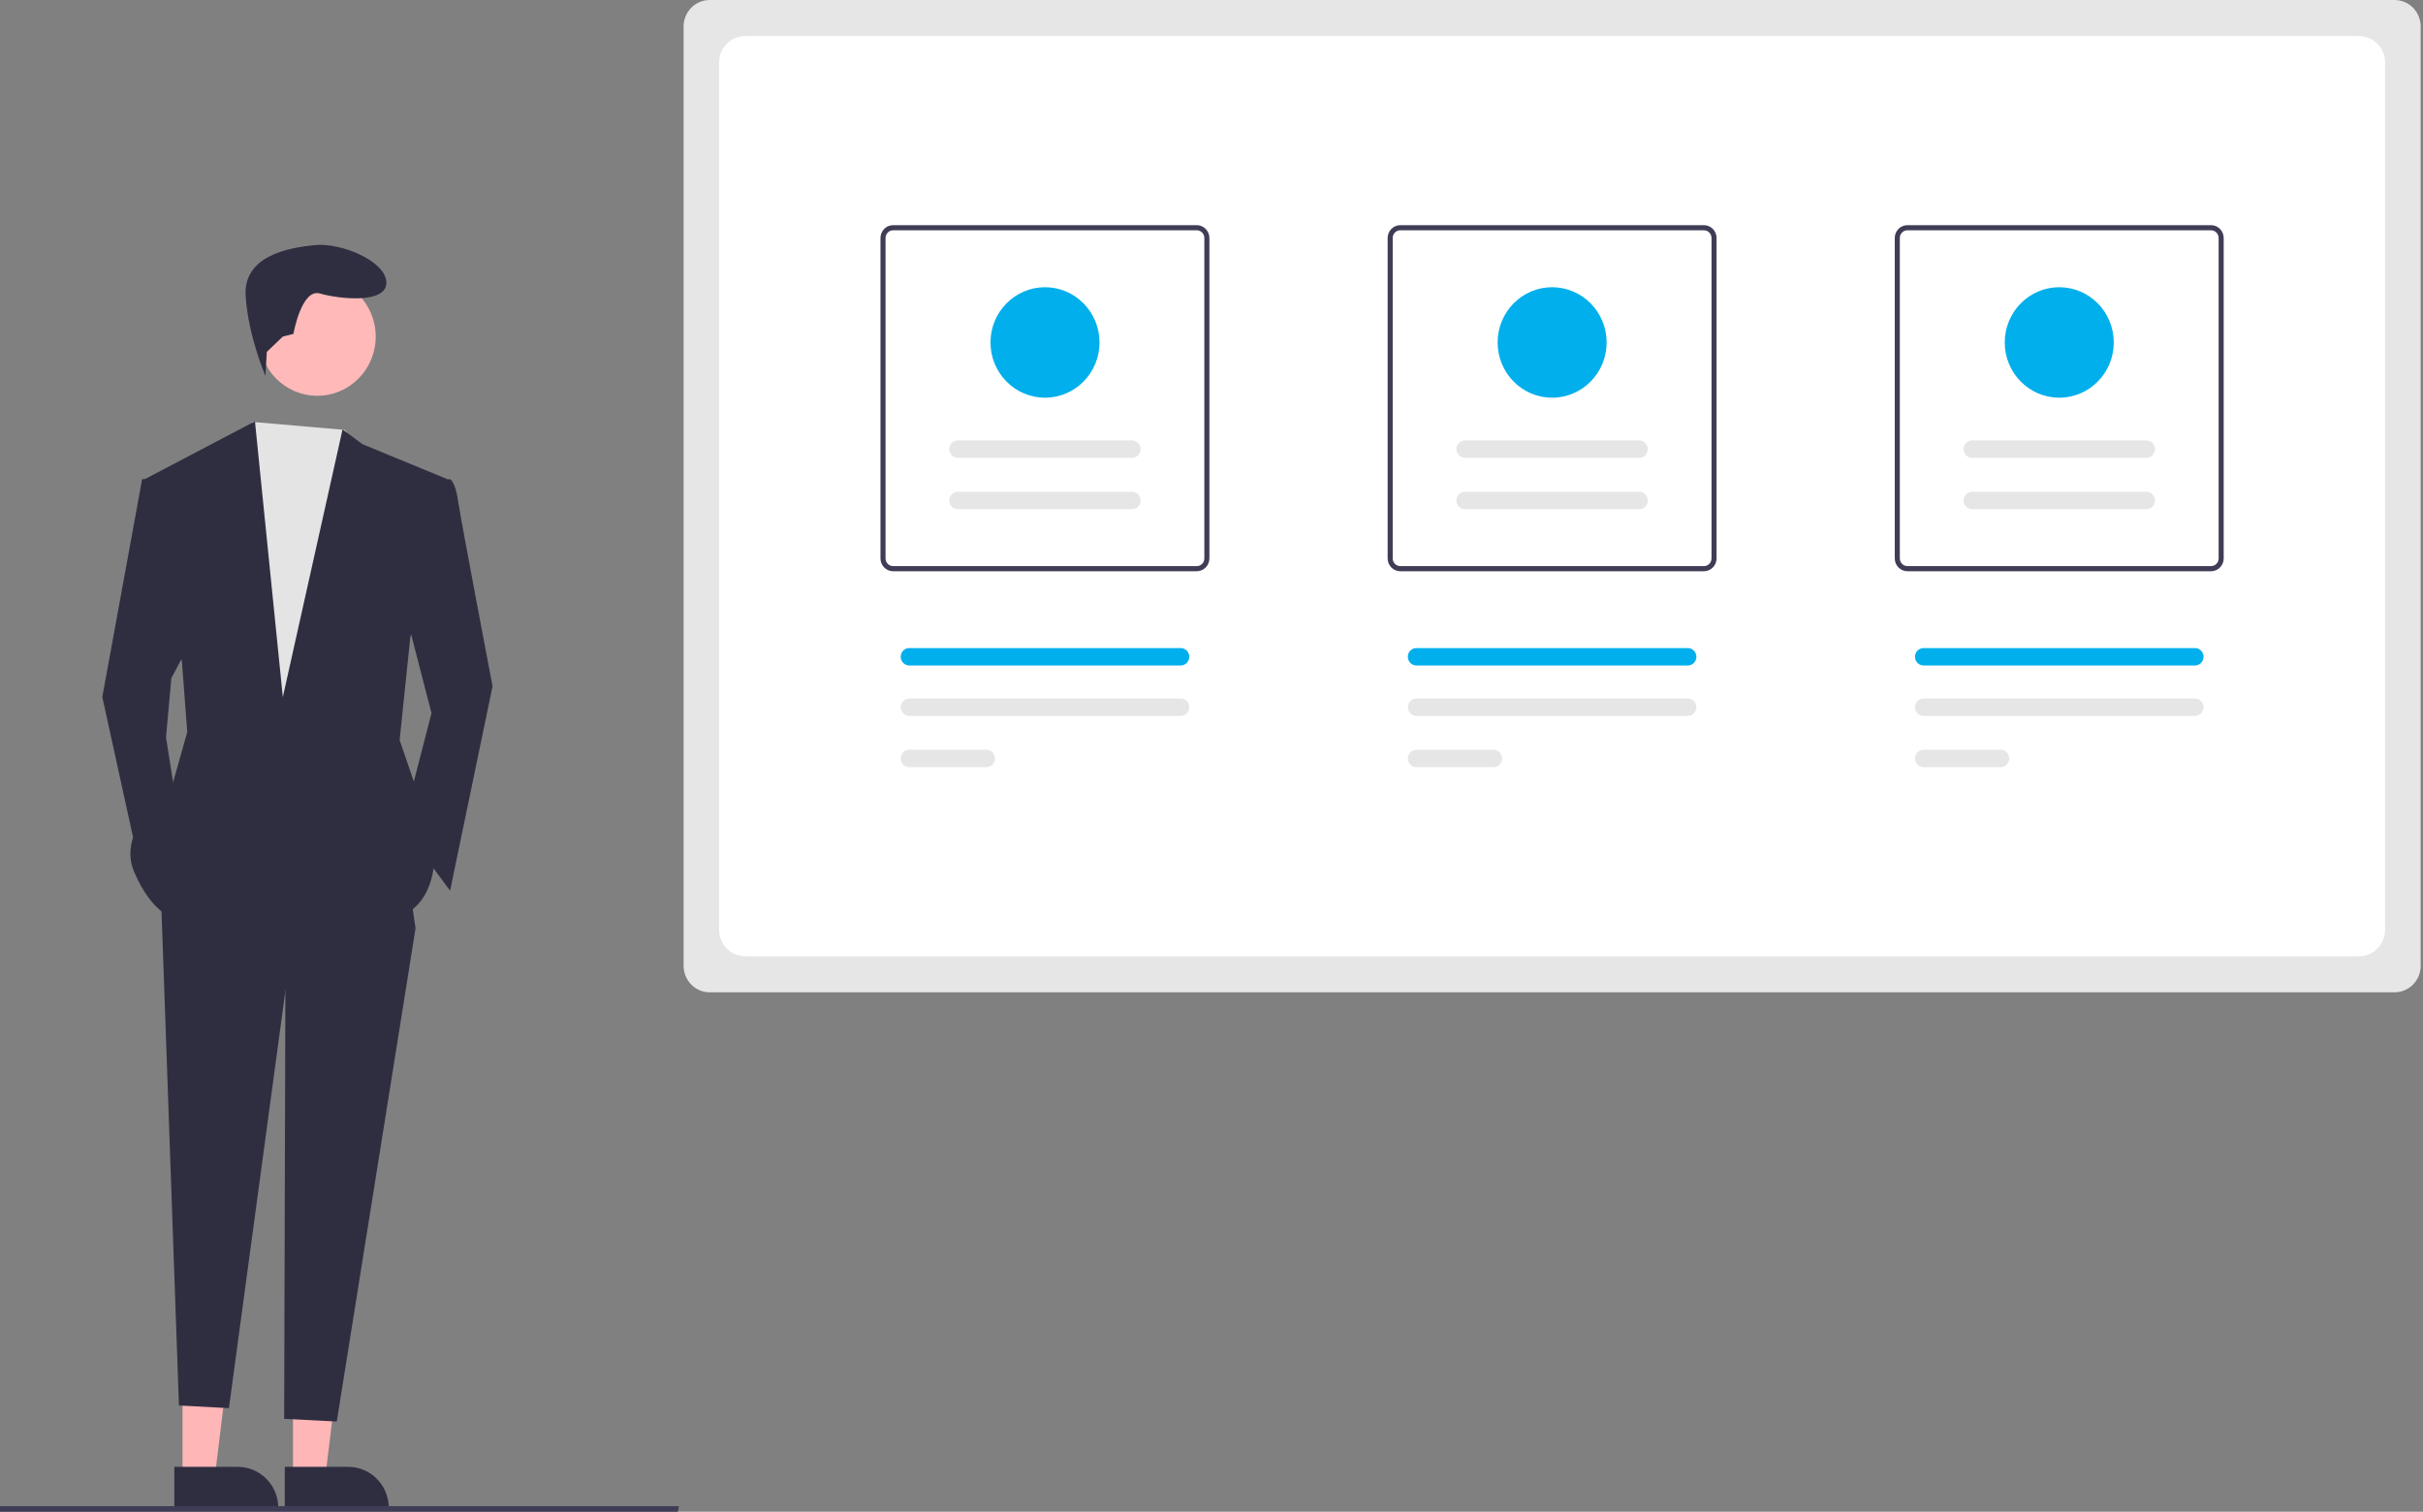
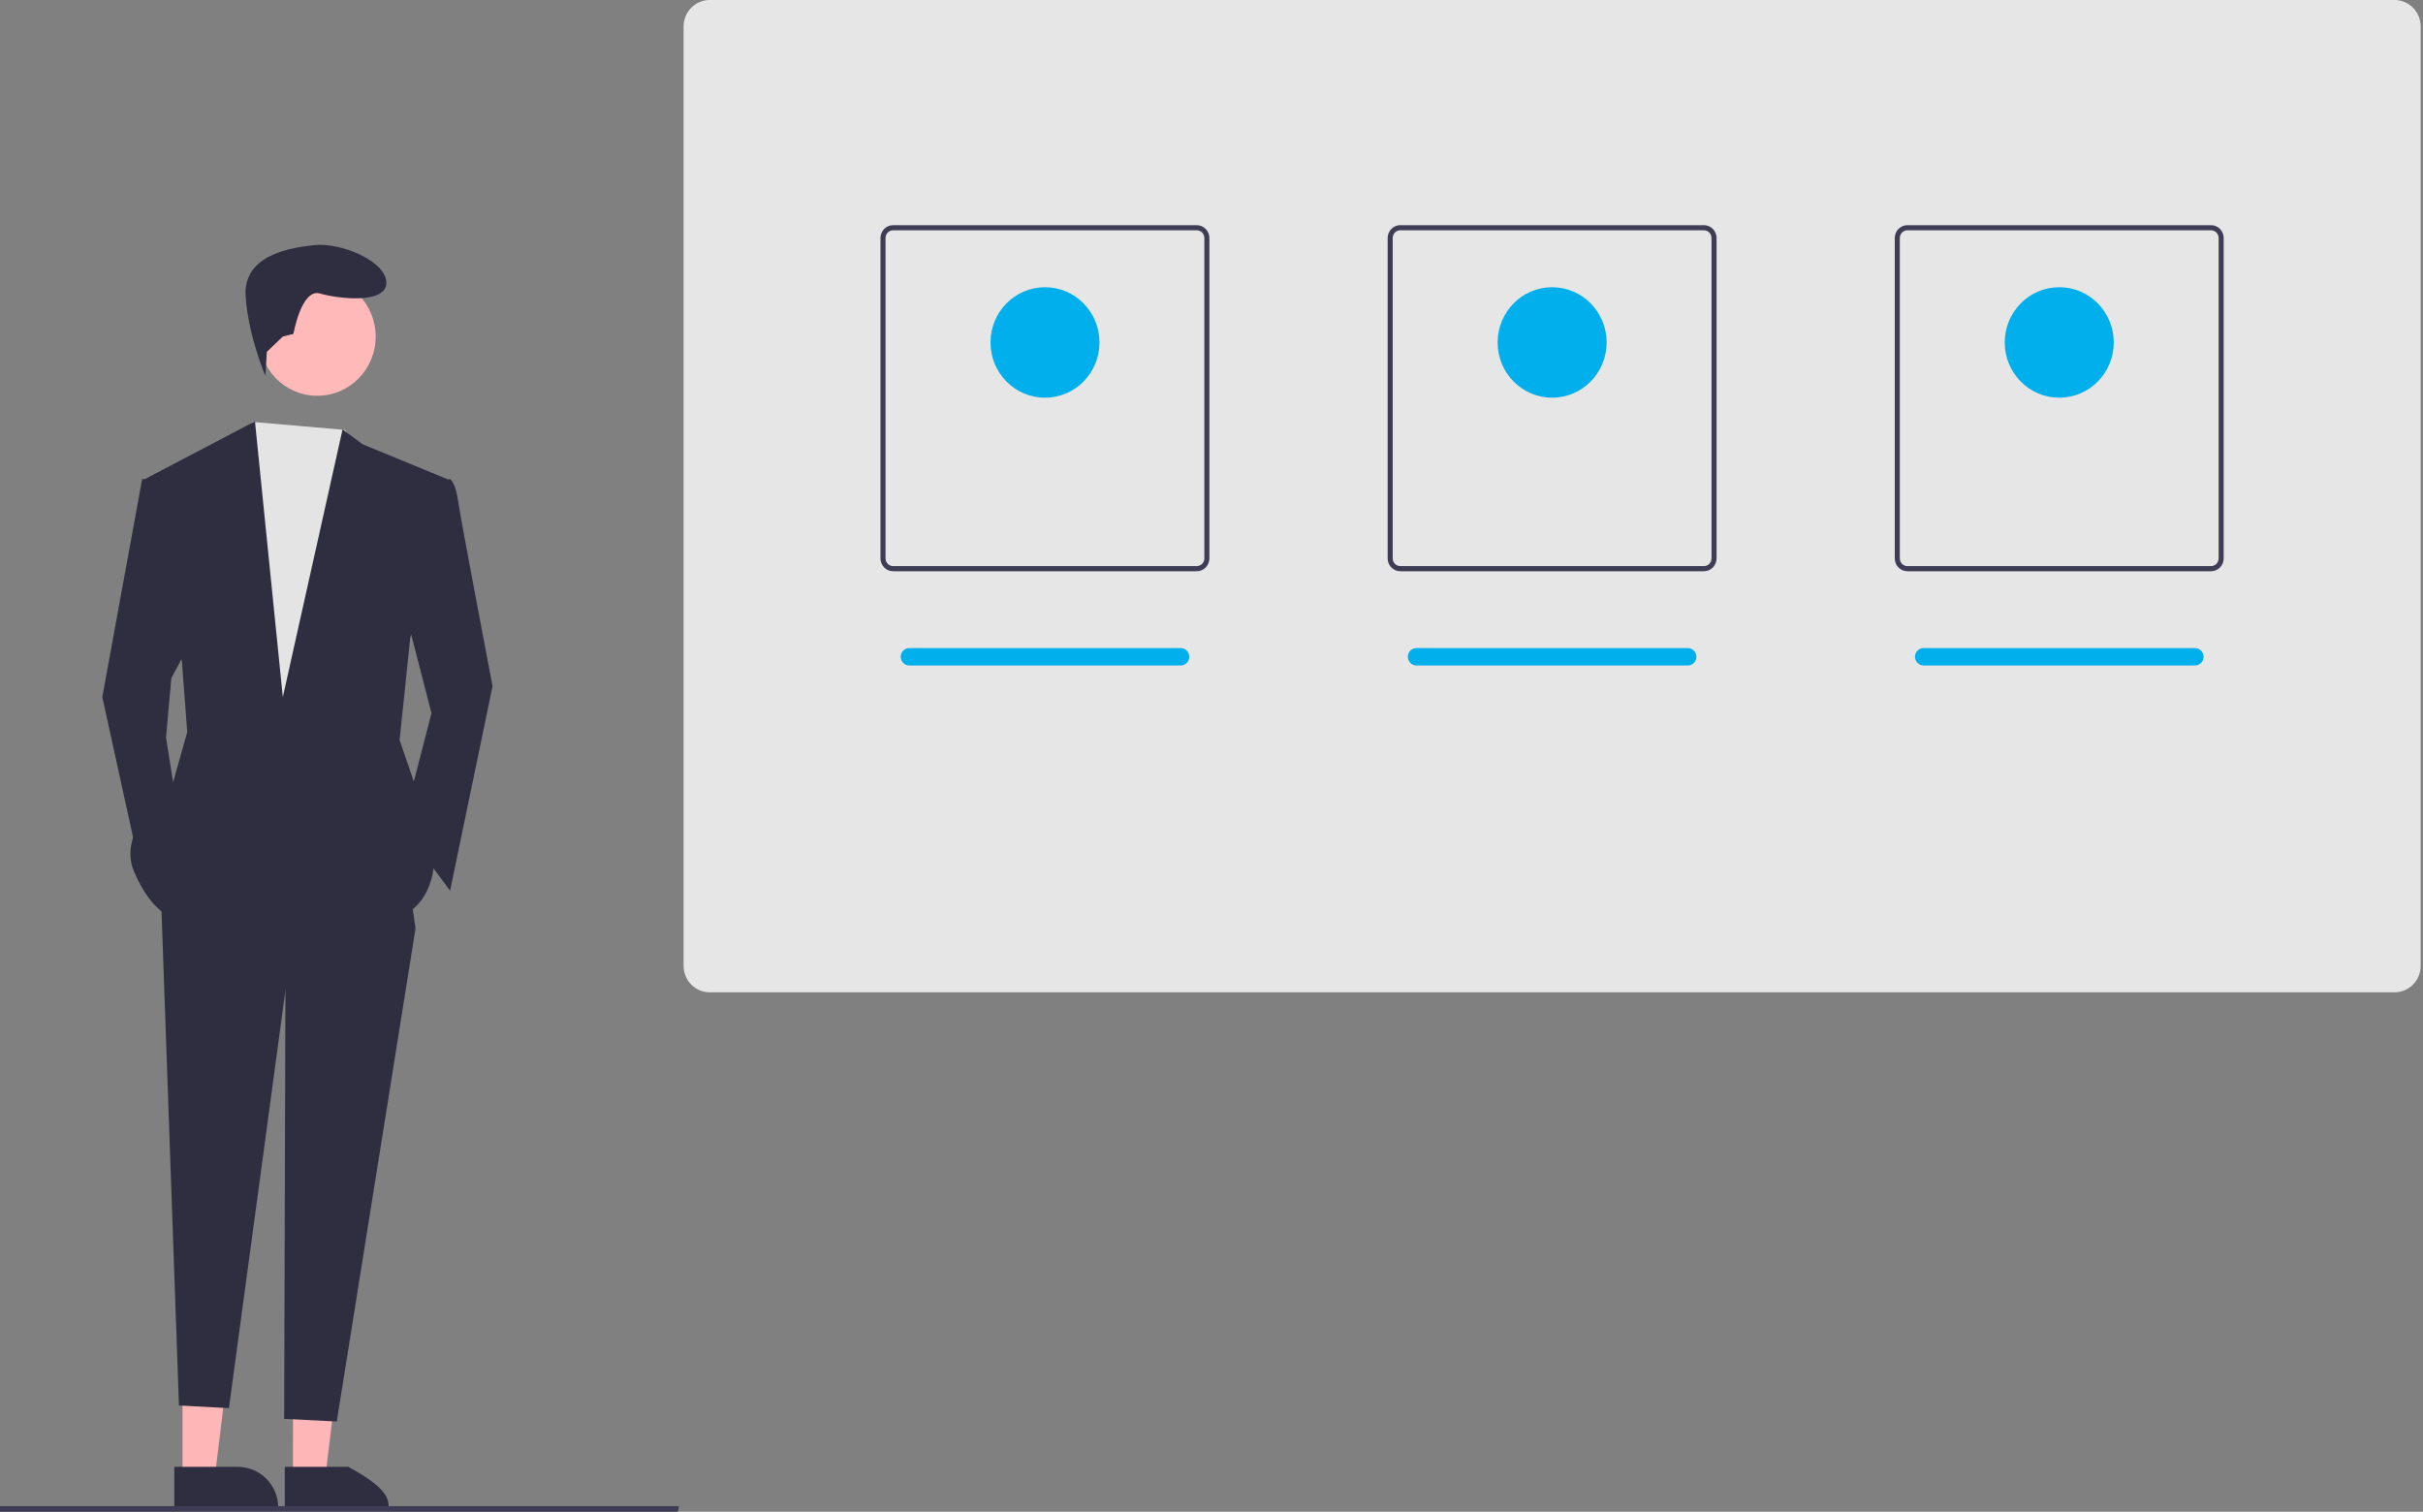
<svg xmlns="http://www.w3.org/2000/svg" width="226" height="141" viewBox="0 0 226 141" fill="none">
  <rect x="0" y="0" width="226" height="141" fill="#808080" stroke="none" />
  <g clip-path="url(#clip0_672_1343)">
    <path d="M223.352 92.553H66.193C65.549 92.552 64.93 92.292 64.475 91.83C64.019 91.368 63.762 90.742 63.762 90.089V2.464C63.762 1.811 64.019 1.184 64.475 0.722C64.93 0.261 65.549 0.001 66.193 0H223.352C223.996 0.001 224.614 0.261 225.07 0.722C225.526 1.184 225.783 1.811 225.783 2.464V90.089C225.783 90.742 225.526 91.368 225.07 91.83C224.614 92.292 223.996 92.552 223.352 92.553Z" fill="#E6E6E6" />
-     <path d="M220.033 89.192H69.506C68.861 89.192 68.243 88.932 67.787 88.47C67.331 88.008 67.075 87.382 67.074 86.728V5.823C67.075 5.17 67.331 4.544 67.787 4.082C68.243 3.62 68.861 3.36 69.506 3.359H220.033C220.678 3.36 221.296 3.62 221.752 4.082C222.207 4.544 222.464 5.17 222.465 5.823V86.728C222.464 87.382 222.207 88.008 221.752 88.47C221.296 88.932 220.678 89.192 220.033 89.192Z" fill="white" />
    <path d="M111.624 53.28H83.305C82.992 53.279 82.692 53.153 82.471 52.929C82.25 52.705 82.125 52.401 82.125 52.084V22.196C82.125 21.879 82.25 21.575 82.471 21.351C82.692 21.127 82.992 21 83.305 21H111.624C111.937 21 112.237 21.127 112.458 21.351C112.679 21.575 112.804 21.879 112.804 22.196V52.084C112.804 52.401 112.679 52.705 112.458 52.929C112.237 53.153 111.937 53.279 111.624 53.28ZM83.305 21.478C83.117 21.479 82.937 21.554 82.805 21.689C82.672 21.823 82.597 22.006 82.597 22.196V52.084C82.597 52.274 82.672 52.456 82.805 52.591C82.937 52.725 83.117 52.801 83.305 52.801H111.624C111.812 52.801 111.992 52.725 112.125 52.591C112.257 52.456 112.332 52.274 112.332 52.084V22.196C112.332 22.006 112.257 21.823 112.125 21.689C111.992 21.554 111.812 21.479 111.624 21.478H83.305Z" fill="#3F3D56" />
    <path d="M158.929 53.28H130.61C130.297 53.279 129.997 53.153 129.776 52.929C129.555 52.705 129.43 52.401 129.43 52.084V22.196C129.43 21.879 129.555 21.575 129.776 21.351C129.997 21.127 130.297 21 130.61 21H158.929C159.242 21 159.542 21.127 159.763 21.351C159.984 21.575 160.109 21.879 160.109 22.196V52.084C160.109 52.401 159.984 52.705 159.763 52.929C159.542 53.153 159.242 53.279 158.929 53.28ZM130.61 21.478C130.422 21.479 130.242 21.554 130.109 21.689C129.977 21.823 129.902 22.006 129.902 22.196V52.084C129.902 52.274 129.977 52.456 130.109 52.591C130.242 52.725 130.422 52.801 130.61 52.801H158.929C159.117 52.801 159.297 52.725 159.429 52.591C159.562 52.456 159.637 52.274 159.637 52.084V22.196C159.637 22.006 159.562 21.823 159.429 21.689C159.297 21.554 159.117 21.479 158.929 21.478H130.61Z" fill="#3F3D56" />
    <path d="M206.23 53.28H177.91C177.598 53.279 177.298 53.153 177.076 52.929C176.855 52.705 176.731 52.401 176.73 52.084V22.196C176.731 21.879 176.855 21.575 177.076 21.351C177.298 21.127 177.598 21 177.91 21H206.23C206.543 21 206.843 21.127 207.064 21.351C207.285 21.575 207.409 21.879 207.41 22.196V52.084C207.409 52.401 207.285 52.705 207.064 52.929C206.843 53.153 206.543 53.279 206.23 53.28ZM177.91 21.478C177.723 21.479 177.543 21.554 177.41 21.689C177.277 21.823 177.203 22.006 177.202 22.196V52.084C177.203 52.274 177.277 52.456 177.41 52.591C177.543 52.725 177.723 52.801 177.91 52.801H206.23C206.417 52.801 206.597 52.725 206.73 52.591C206.863 52.456 206.938 52.274 206.938 52.084V22.196C206.938 22.006 206.863 21.823 206.73 21.689C206.597 21.554 206.417 21.479 206.23 21.478H177.91Z" fill="#3F3D56" />
    <path d="M92.001 71.553C92.106 71.553 92.21 71.532 92.308 71.492C92.405 71.451 92.493 71.391 92.568 71.316C92.642 71.24 92.701 71.151 92.741 71.052C92.782 70.954 92.802 70.848 92.802 70.742C92.802 70.635 92.782 70.53 92.742 70.431C92.701 70.333 92.642 70.243 92.568 70.168C92.494 70.092 92.405 70.032 92.308 69.992C92.211 69.951 92.107 69.93 92.002 69.93H84.813C84.6 69.93 84.397 70.015 84.246 70.168C84.096 70.32 84.012 70.526 84.012 70.742C84.012 70.957 84.096 71.163 84.246 71.316C84.397 71.468 84.6 71.553 84.813 71.553H92.001Z" fill="#E6E6E6" />
-     <path d="M110.125 66.772C110.337 66.772 110.541 66.687 110.692 66.535C110.842 66.383 110.927 66.177 110.927 65.962C110.928 65.746 110.844 65.54 110.694 65.387C110.544 65.235 110.34 65.149 110.128 65.148H84.811C84.599 65.149 84.396 65.234 84.246 65.387C84.096 65.539 84.012 65.745 84.012 65.96C84.012 66.175 84.096 66.382 84.246 66.534C84.396 66.686 84.599 66.772 84.811 66.772H110.125Z" fill="#E6E6E6" />
    <path d="M139.302 71.553C139.514 71.553 139.718 71.468 139.868 71.316C140.018 71.163 140.103 70.957 140.103 70.742C140.103 70.526 140.018 70.32 139.868 70.168C139.718 70.015 139.514 69.93 139.302 69.93H132.114C131.901 69.93 131.697 70.015 131.547 70.168C131.397 70.32 131.312 70.526 131.312 70.742C131.312 70.957 131.397 71.163 131.547 71.316C131.697 71.468 131.901 71.553 132.114 71.553H139.302Z" fill="#E6E6E6" />
    <path d="M157.429 66.772C157.642 66.772 157.845 66.686 157.995 66.534C158.145 66.382 158.229 66.175 158.229 65.96C158.229 65.745 158.145 65.539 157.995 65.387C157.845 65.234 157.642 65.149 157.429 65.148H132.116C131.904 65.149 131.7 65.234 131.551 65.387C131.401 65.539 131.316 65.745 131.316 65.96C131.316 66.175 131.401 66.382 131.551 66.534C131.7 66.686 131.904 66.772 132.116 66.772H157.429Z" fill="#E6E6E6" />
    <path d="M186.607 71.553C186.819 71.553 187.023 71.468 187.173 71.316C187.323 71.163 187.408 70.957 187.408 70.742C187.408 70.526 187.323 70.32 187.173 70.168C187.023 70.015 186.819 69.93 186.607 69.93H179.419C179.313 69.93 179.209 69.951 179.112 69.991C179.015 70.032 178.926 70.092 178.852 70.167C178.778 70.243 178.719 70.332 178.678 70.43C178.638 70.529 178.617 70.635 178.617 70.741C178.617 70.848 178.638 70.953 178.678 71.052C178.718 71.15 178.777 71.24 178.852 71.315C178.926 71.391 179.014 71.451 179.111 71.491C179.209 71.532 179.313 71.553 179.418 71.553H186.607Z" fill="#E6E6E6" />
    <path d="M204.729 66.772C204.941 66.772 205.145 66.686 205.295 66.534C205.445 66.382 205.529 66.175 205.529 65.96C205.529 65.745 205.445 65.539 205.295 65.387C205.145 65.234 204.941 65.149 204.729 65.148H179.416C179.311 65.148 179.206 65.169 179.109 65.21C179.012 65.25 178.923 65.31 178.849 65.385C178.774 65.46 178.715 65.55 178.675 65.648C178.634 65.747 178.613 65.852 178.613 65.959C178.613 66.065 178.634 66.171 178.674 66.269C178.714 66.368 178.773 66.458 178.847 66.533C178.921 66.609 179.009 66.669 179.106 66.71C179.204 66.751 179.308 66.772 179.413 66.772H204.729Z" fill="#E6E6E6" />
    <path d="M110.126 62.069C110.339 62.069 110.542 61.984 110.693 61.831C110.843 61.679 110.928 61.473 110.928 61.258C110.928 61.042 110.843 60.836 110.693 60.683C110.543 60.531 110.339 60.445 110.127 60.445H84.813C84.6 60.445 84.397 60.531 84.246 60.683C84.096 60.835 84.012 61.042 84.012 61.257C84.012 61.472 84.096 61.679 84.246 61.831C84.397 61.983 84.6 62.069 84.813 62.069H110.126Z" fill="#00AFEB" />
    <path d="M157.427 62.069C157.639 62.069 157.843 61.983 157.993 61.831C158.144 61.679 158.228 61.472 158.228 61.257C158.228 61.042 158.144 60.835 157.993 60.683C157.843 60.531 157.639 60.445 157.427 60.445H132.114C131.901 60.445 131.697 60.531 131.547 60.683C131.397 60.835 131.312 61.042 131.312 61.257C131.312 61.472 131.397 61.679 131.547 61.831C131.697 61.983 131.901 62.069 132.114 62.069H157.427Z" fill="#00AFEB" />
    <path d="M204.732 62.069C204.944 62.069 205.148 61.983 205.298 61.831C205.449 61.679 205.533 61.472 205.533 61.257C205.533 61.042 205.449 60.835 205.298 60.683C205.148 60.531 204.944 60.445 204.732 60.445H179.419C179.206 60.445 179.002 60.531 178.852 60.683C178.702 60.835 178.617 61.041 178.617 61.257C178.617 61.472 178.701 61.679 178.852 61.831C179.002 61.983 179.205 62.069 179.418 62.069H204.732Z" fill="#00AFEB" />
    <path d="M105.592 47.491C105.805 47.49 106.008 47.405 106.158 47.252C106.308 47.1 106.392 46.894 106.392 46.679C106.392 46.464 106.308 46.258 106.158 46.105C106.008 45.953 105.805 45.868 105.592 45.867H89.342C89.236 45.867 89.132 45.888 89.035 45.928C88.938 45.969 88.849 46.029 88.775 46.104C88.7 46.179 88.641 46.269 88.601 46.367C88.56 46.465 88.539 46.571 88.539 46.678C88.539 46.784 88.559 46.89 88.6 46.988C88.64 47.087 88.698 47.176 88.773 47.252C88.847 47.328 88.935 47.388 89.032 47.428C89.129 47.469 89.234 47.491 89.339 47.491H105.592Z" fill="#E6E6E6" />
    <path d="M105.592 42.702C105.805 42.701 106.008 42.616 106.158 42.464C106.308 42.311 106.392 42.105 106.392 41.89C106.392 41.675 106.308 41.469 106.158 41.316C106.008 41.164 105.805 41.078 105.592 41.078H89.342C89.236 41.078 89.132 41.099 89.035 41.139C88.938 41.18 88.849 41.24 88.775 41.315C88.7 41.39 88.641 41.48 88.601 41.578C88.56 41.676 88.539 41.782 88.539 41.889C88.539 41.995 88.559 42.101 88.6 42.199C88.64 42.298 88.698 42.387 88.773 42.463C88.847 42.538 88.935 42.598 89.032 42.639C89.129 42.68 89.234 42.702 89.339 42.702H105.592Z" fill="#E6E6E6" />
    <path d="M97.471 37.093C100.278 37.093 102.555 34.786 102.555 31.941C102.555 29.096 100.278 26.789 97.471 26.789C94.663 26.789 92.387 29.096 92.387 31.941C92.387 34.786 94.663 37.093 97.471 37.093Z" fill="#00AFEB" />
    <path d="M152.894 47.491C153.106 47.49 153.31 47.405 153.46 47.252C153.61 47.1 153.694 46.894 153.694 46.679C153.694 46.464 153.61 46.258 153.46 46.105C153.31 45.953 153.106 45.868 152.894 45.867H136.643C136.431 45.868 136.228 45.953 136.078 46.105C135.928 46.258 135.844 46.464 135.844 46.679C135.844 46.894 135.928 47.1 136.078 47.252C136.228 47.405 136.431 47.49 136.643 47.491H152.894Z" fill="#E6E6E6" />
    <path d="M152.894 42.702C153.106 42.701 153.31 42.616 153.46 42.464C153.61 42.311 153.694 42.105 153.694 41.89C153.694 41.675 153.61 41.469 153.46 41.316C153.31 41.164 153.106 41.078 152.894 41.078H136.643C136.431 41.078 136.228 41.164 136.078 41.316C135.928 41.469 135.844 41.675 135.844 41.89C135.844 42.105 135.928 42.311 136.078 42.464C136.228 42.616 136.431 42.701 136.643 42.702H152.894Z" fill="#E6E6E6" />
    <path d="M144.771 37.093C147.579 37.093 149.855 34.786 149.855 31.941C149.855 29.096 147.579 26.789 144.771 26.789C141.964 26.789 139.688 29.096 139.688 31.941C139.688 34.786 141.964 37.093 144.771 37.093Z" fill="#00AFEB" />
    <path d="M200.199 47.491C200.304 47.491 200.408 47.47 200.506 47.43C200.603 47.389 200.691 47.329 200.766 47.254C200.84 47.179 200.899 47.09 200.94 46.991C200.98 46.893 201.001 46.787 201.001 46.681C201.002 46.574 200.981 46.468 200.941 46.37C200.901 46.271 200.842 46.181 200.768 46.106C200.694 46.031 200.605 45.971 200.508 45.93C200.411 45.889 200.307 45.867 200.202 45.867H183.948C183.736 45.868 183.533 45.953 183.383 46.105C183.233 46.258 183.148 46.464 183.148 46.679C183.148 46.894 183.233 47.1 183.383 47.252C183.533 47.405 183.736 47.49 183.948 47.491H200.199Z" fill="#E6E6E6" />
    <path d="M200.199 42.702C200.304 42.702 200.408 42.681 200.506 42.641C200.603 42.6 200.691 42.54 200.766 42.465C200.84 42.39 200.899 42.3 200.94 42.202C200.98 42.104 201.001 41.998 201.001 41.891C201.002 41.785 200.981 41.679 200.941 41.581C200.901 41.482 200.842 41.392 200.768 41.317C200.694 41.241 200.605 41.181 200.508 41.141C200.411 41.099 200.307 41.078 200.202 41.078H183.948C183.736 41.078 183.533 41.164 183.383 41.316C183.233 41.469 183.148 41.675 183.148 41.89C183.148 42.105 183.233 42.311 183.383 42.464C183.533 42.616 183.736 42.701 183.948 42.702H200.199Z" fill="#E6E6E6" />
    <path d="M192.072 37.093C194.88 37.093 197.156 34.786 197.156 31.941C197.156 29.096 194.88 26.789 192.072 26.789C189.264 26.789 186.988 29.096 186.988 31.941C186.988 34.786 189.264 37.093 192.072 37.093Z" fill="#00AFEB" />
    <path d="M17.024 137.811H20.032L21.462 126.055L17.023 126.055L17.024 137.811Z" fill="#FFB6B6" />
    <path d="M16.258 136.813L22.181 136.812C23.182 136.813 24.143 137.216 24.851 137.933C25.558 138.65 25.956 139.623 25.956 140.638V140.762L16.258 140.762L16.258 136.813Z" fill="#2F2E41" />
    <path d="M27.329 137.811H30.336L31.767 126.055L27.328 126.055L27.329 137.811Z" fill="#FFB6B6" />
-     <path d="M26.562 136.813L32.486 136.812H32.486C33.487 136.813 34.447 137.216 35.155 137.933C35.863 138.65 36.261 139.623 36.261 140.638V140.762L26.563 140.762L26.562 136.813Z" fill="#2F2E41" />
+     <path d="M26.562 136.813L32.486 136.812H32.486C35.863 138.65 36.261 139.623 36.261 140.638V140.762L26.563 140.762L26.562 136.813Z" fill="#2F2E41" />
    <path d="M38.758 86.594L31.411 132.584L26.504 132.336L26.626 90.107L38.758 86.594Z" fill="#2F2E41" />
    <path d="M18.95 72.539L36.777 72.79L38.758 86.59L26.626 92.361L21.352 131.338L16.691 131.089L14.988 82.827L18.95 72.539Z" fill="#2F2E41" />
    <path d="M29.596 36.915C32.604 36.915 35.043 34.444 35.043 31.395C35.043 28.346 32.604 25.875 29.596 25.875C26.587 25.875 24.148 28.346 24.148 31.395C24.148 34.444 26.587 36.915 29.596 36.915Z" fill="#FFB9B9" />
    <path d="M32.146 40.097L35.291 44.188L33.806 75.552L22.168 75.301L20.188 47.952L22.663 40.926L23.559 39.352L32.146 40.097Z" fill="#E4E4E4" />
    <path d="M37.523 55.979L40.247 66.517L37.523 77.056L41.98 83.078L45.942 64.008C45.942 64.008 42.971 48.451 42.723 46.695C42.475 44.938 41.98 44.688 41.98 44.688L39.999 44.938L37.523 55.979Z" fill="#2F2E41" />
    <path d="M17.714 59.993L15.981 63.255L15.485 68.776L16.476 75.048L13.009 80.82L9.543 65.012L13.257 44.688H14.743L17.714 59.993Z" fill="#2F2E41" />
    <path d="M24.887 32.821L24.758 35.052C24.758 35.052 23.16 31.391 22.913 27.627C22.665 23.864 26.874 23.111 29.351 22.86C31.826 22.609 36.036 24.365 36.036 26.373C36.036 28.38 31.579 27.878 29.846 27.376C28.113 26.875 27.37 31.14 27.37 31.14L26.379 31.391L24.887 32.821Z" fill="#2F2E41" />
    <path d="M38.264 59.496L37.274 69.03L39.255 74.802L40.493 80.322C40.493 80.322 40.493 85.591 35.541 85.842C30.589 86.093 16.228 85.591 16.228 85.591C16.228 85.591 14.247 85.34 12.514 81.325C10.781 77.311 15.98 73.547 15.98 73.547L17.466 68.278L16.971 61.754L13.504 44.692L23.78 39.297L26.38 65.016L31.951 40.05L33.808 41.43L41.731 44.692L38.264 59.496Z" fill="#2F2E41" />
    <path d="M63.232 141H0V140.477H63.326L63.232 141Z" fill="#3F3D56" />
  </g>
  <defs>
    <clipPath id="clip0_672_1343">
      <rect width="225.781" height="141" fill="white" />
    </clipPath>
  </defs>
</svg>